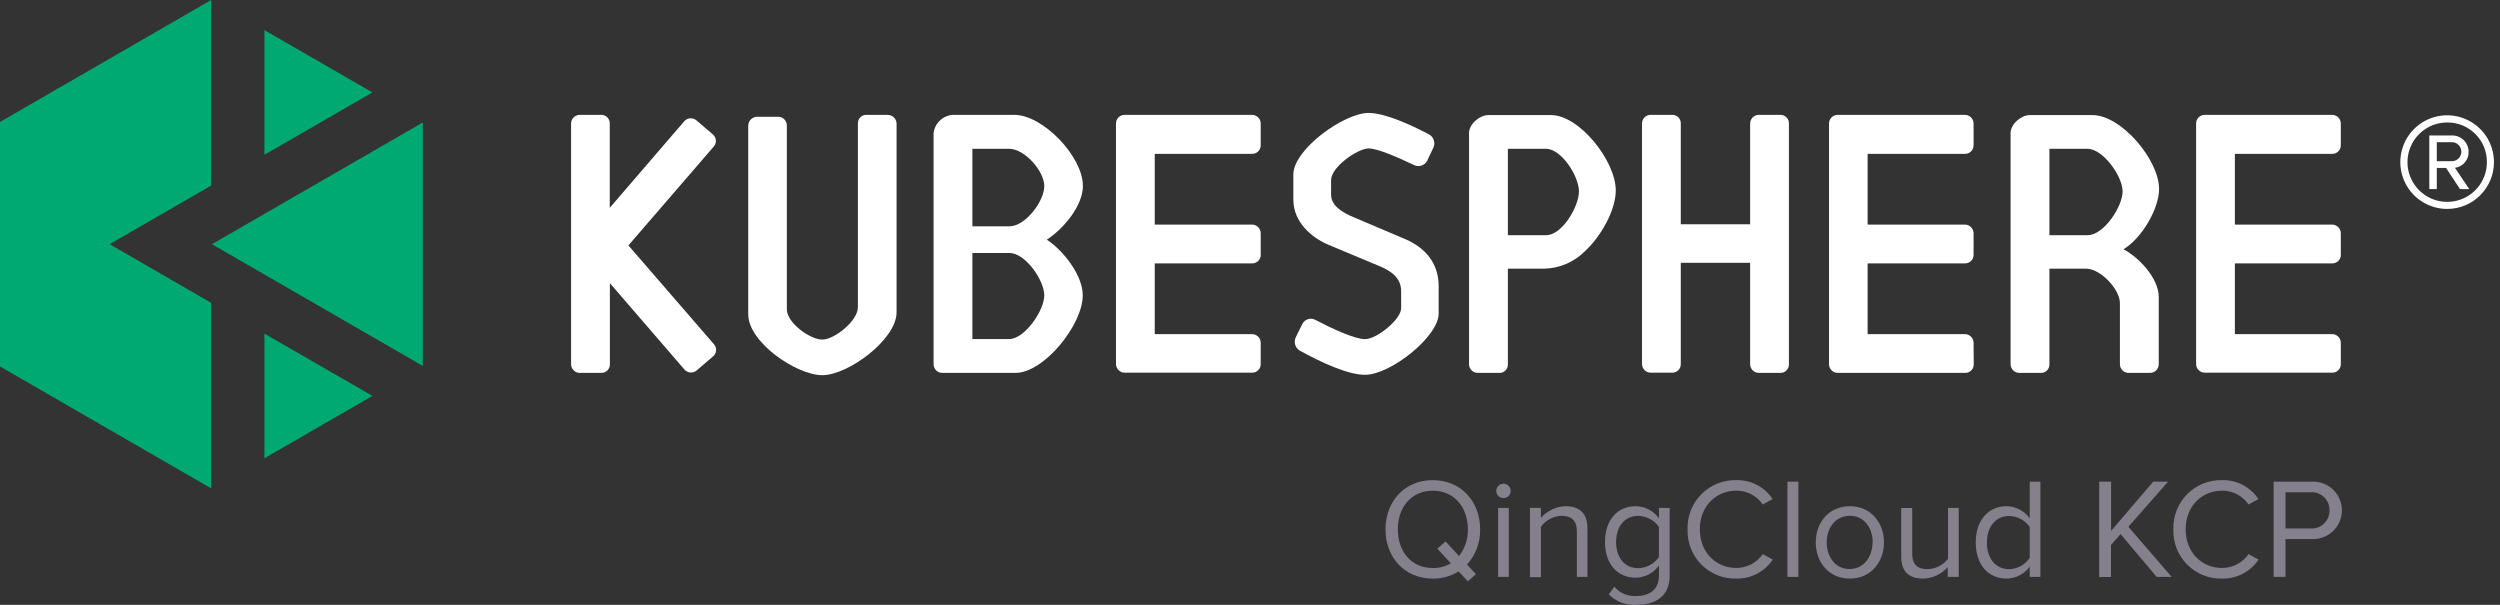
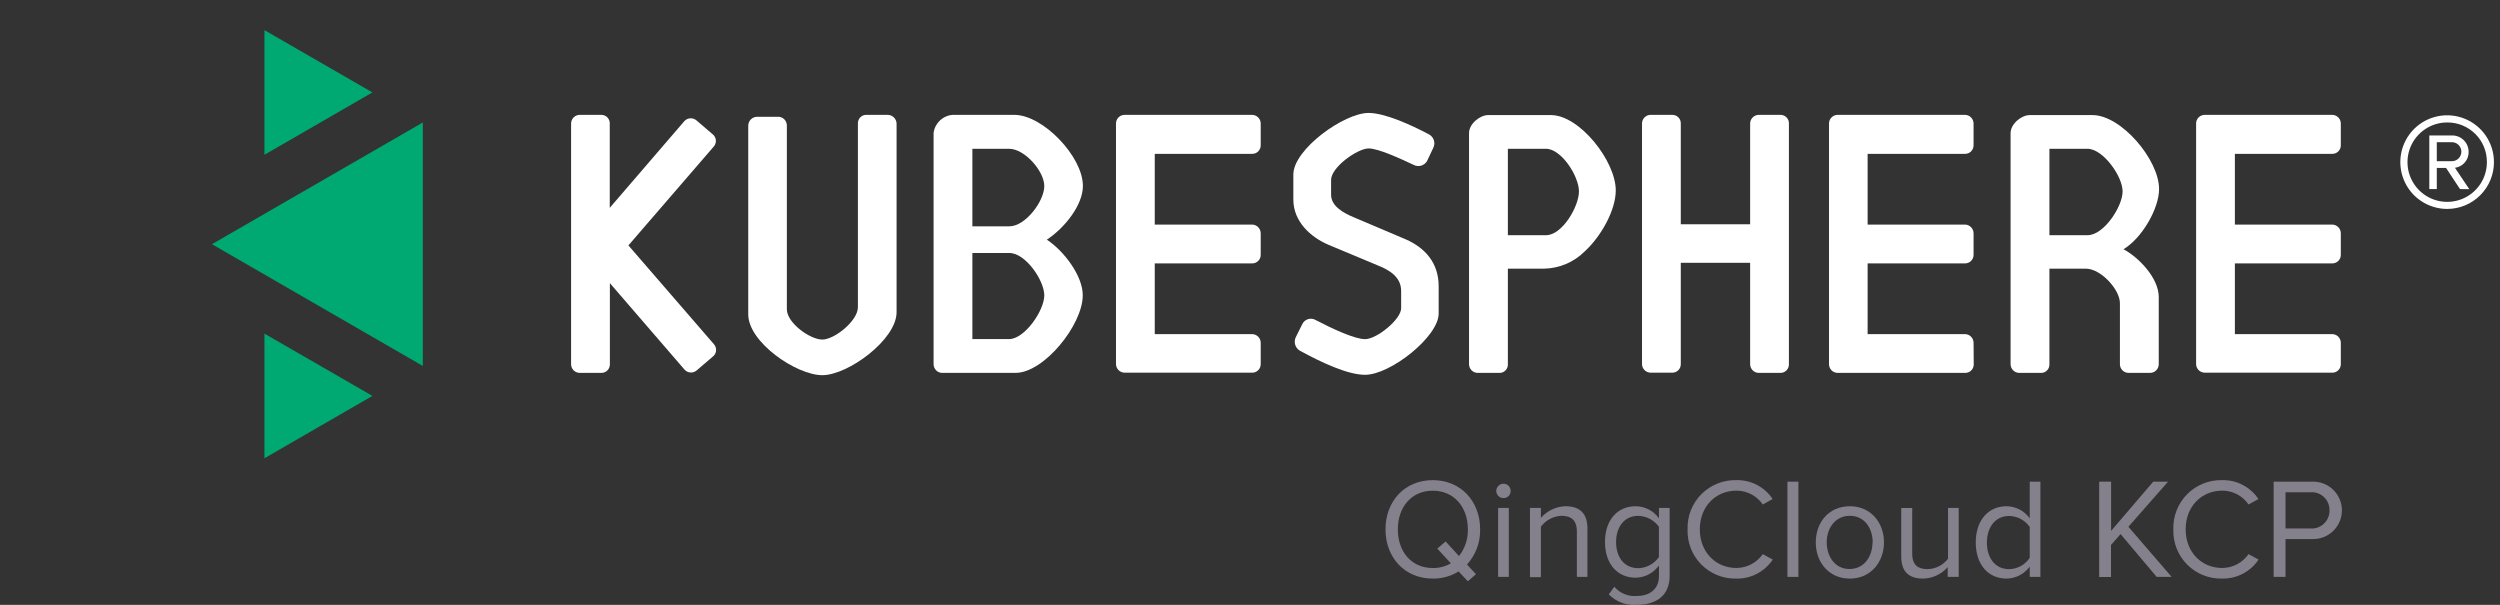
<svg xmlns="http://www.w3.org/2000/svg" width="124" height="30" viewBox="0 0 124 30" fill="none">
  <rect x="0" y="0" width="124" height="30" fill="#333333" stroke="none" />
  <g clip-path="url(#clip0_787_1068)">
    <path d="M18.471 19.637L13.116 16.548V22.73L18.471 19.637Z" fill="#00A971" />
    <path d="M18.471 4.584L13.116 1.495V7.677L18.471 4.584Z" fill="#00A971" />
-     <path d="M5.436 12.112L10.476 9.202V0L0 6.049V18.175L10.476 24.225V15.023L5.436 12.112Z" fill="#00A971" />
    <path d="M10.512 12.112L20.972 18.151V6.074L10.512 12.112Z" fill="#00A971" />
    <path d="M88.305 5.697H87.236C87.179 5.697 87.123 5.709 87.07 5.731C87.018 5.753 86.97 5.785 86.931 5.826C86.891 5.866 86.859 5.915 86.838 5.967C86.817 6.02 86.806 6.077 86.807 6.133V11.122H83.367V6.133C83.37 6.076 83.361 6.019 83.34 5.965C83.32 5.912 83.288 5.863 83.248 5.822C83.208 5.781 83.16 5.748 83.106 5.727C83.053 5.705 82.996 5.695 82.939 5.697H81.87C81.757 5.697 81.649 5.742 81.57 5.822C81.49 5.902 81.445 6.01 81.444 6.123V18.059C81.445 18.171 81.491 18.279 81.57 18.358C81.65 18.438 81.757 18.483 81.87 18.485H82.939C82.995 18.486 83.051 18.476 83.104 18.455C83.156 18.434 83.204 18.403 83.244 18.363C83.284 18.323 83.316 18.276 83.337 18.224C83.358 18.171 83.368 18.115 83.367 18.059V13.035H86.807V18.069C86.808 18.182 86.854 18.29 86.934 18.37C87.014 18.45 87.123 18.495 87.236 18.495H88.305C88.361 18.496 88.417 18.486 88.469 18.465C88.521 18.444 88.568 18.413 88.608 18.373C88.648 18.333 88.679 18.286 88.7 18.234C88.721 18.181 88.731 18.126 88.73 18.069V6.133C88.733 6.076 88.724 6.019 88.704 5.966C88.683 5.912 88.652 5.864 88.612 5.823C88.572 5.782 88.524 5.749 88.472 5.728C88.418 5.706 88.362 5.696 88.305 5.697Z" fill="white" />
    <path d="M62.531 16.998C62.529 16.885 62.484 16.777 62.404 16.697C62.324 16.618 62.215 16.573 62.102 16.572H57.276V13.065H62.102C62.159 13.066 62.215 13.055 62.268 13.034C62.32 13.013 62.368 12.982 62.408 12.941C62.448 12.901 62.479 12.854 62.501 12.801C62.522 12.749 62.532 12.693 62.531 12.636V11.567C62.529 11.454 62.484 11.346 62.404 11.266C62.324 11.185 62.216 11.14 62.102 11.139H57.276V7.631H62.102C62.159 7.632 62.215 7.622 62.268 7.601C62.32 7.579 62.368 7.548 62.408 7.508C62.448 7.468 62.479 7.42 62.501 7.368C62.522 7.315 62.532 7.259 62.531 7.202V6.134C62.532 6.077 62.521 6.02 62.5 5.967C62.479 5.915 62.447 5.867 62.407 5.826C62.368 5.785 62.32 5.753 62.268 5.731C62.215 5.709 62.159 5.697 62.102 5.697H55.779C55.666 5.697 55.558 5.743 55.479 5.822C55.399 5.902 55.354 6.01 55.353 6.123V18.059C55.355 18.171 55.4 18.279 55.479 18.358C55.559 18.438 55.666 18.483 55.779 18.485H62.102C62.159 18.486 62.215 18.475 62.268 18.454C62.32 18.433 62.368 18.401 62.408 18.361C62.448 18.322 62.479 18.274 62.501 18.221C62.522 18.169 62.532 18.113 62.531 18.056V16.998Z" fill="white" />
    <path d="M97.889 16.998C97.887 16.886 97.842 16.778 97.762 16.698C97.683 16.619 97.575 16.573 97.463 16.572H92.634V13.065H97.46C97.517 13.066 97.573 13.055 97.625 13.034C97.678 13.013 97.725 12.982 97.766 12.941C97.806 12.901 97.837 12.854 97.858 12.801C97.879 12.749 97.89 12.693 97.889 12.636V11.567C97.887 11.454 97.842 11.346 97.761 11.266C97.681 11.185 97.573 11.14 97.46 11.139H92.634V7.631H97.46C97.517 7.632 97.573 7.622 97.625 7.601C97.678 7.579 97.725 7.548 97.766 7.508C97.806 7.468 97.837 7.42 97.858 7.368C97.879 7.315 97.89 7.259 97.889 7.202V6.134C97.889 6.077 97.879 6.02 97.858 5.967C97.836 5.915 97.805 5.867 97.765 5.826C97.725 5.785 97.678 5.753 97.626 5.731C97.573 5.709 97.517 5.697 97.46 5.697H91.147C91.034 5.697 90.926 5.742 90.846 5.822C90.766 5.902 90.72 6.01 90.719 6.123V18.059C90.718 18.116 90.729 18.172 90.75 18.225C90.771 18.277 90.802 18.326 90.842 18.366C90.882 18.407 90.93 18.439 90.982 18.461C91.034 18.483 91.091 18.495 91.147 18.495H97.471C97.527 18.497 97.584 18.486 97.636 18.465C97.688 18.444 97.736 18.412 97.775 18.372C97.815 18.332 97.847 18.284 97.867 18.232C97.888 18.179 97.898 18.123 97.897 18.067L97.889 16.998Z" fill="white" />
    <path d="M116.104 16.998C116.103 16.885 116.057 16.777 115.977 16.697C115.897 16.618 115.789 16.573 115.676 16.572H110.85V13.065H115.676C115.732 13.066 115.789 13.055 115.841 13.034C115.894 13.013 115.941 12.982 115.981 12.941C116.021 12.901 116.053 12.854 116.074 12.801C116.095 12.749 116.106 12.693 116.104 12.636V11.567C116.103 11.454 116.057 11.346 115.977 11.266C115.897 11.185 115.789 11.14 115.676 11.139H110.85V7.631H115.676C115.732 7.632 115.789 7.622 115.841 7.601C115.894 7.579 115.941 7.548 115.981 7.508C116.021 7.468 116.053 7.42 116.074 7.368C116.095 7.315 116.106 7.259 116.104 7.202V6.134C116.105 6.077 116.095 6.02 116.073 5.967C116.052 5.915 116.021 5.867 115.981 5.826C115.941 5.785 115.894 5.753 115.841 5.731C115.789 5.709 115.733 5.697 115.676 5.697H109.353C109.24 5.697 109.132 5.743 109.052 5.822C108.972 5.902 108.927 6.01 108.927 6.123V18.059C108.928 18.171 108.973 18.279 109.053 18.358C109.133 18.438 109.24 18.483 109.353 18.485H115.676C115.732 18.486 115.787 18.476 115.839 18.455C115.89 18.435 115.938 18.404 115.978 18.365C116.017 18.326 116.049 18.28 116.071 18.229C116.093 18.177 116.104 18.122 116.104 18.067V16.998Z" fill="white" />
    <path d="M66.022 8.925V9.655C66.022 10.197 66.565 10.539 67.175 10.789L69.731 11.874C70.691 12.297 71.358 13.046 71.358 14.198V15.555C71.358 16.689 68.976 18.59 67.707 18.59C66.844 18.59 65.537 17.974 64.519 17.418C64.457 17.39 64.401 17.349 64.355 17.299C64.309 17.248 64.273 17.189 64.249 17.125C64.226 17.061 64.216 16.992 64.22 16.924C64.223 16.855 64.24 16.788 64.27 16.727L64.595 16.073C64.624 16.014 64.665 15.961 64.716 15.918C64.766 15.876 64.825 15.844 64.889 15.826C64.952 15.808 65.019 15.803 65.084 15.813C65.15 15.822 65.212 15.845 65.268 15.88C66.082 16.303 67.189 16.822 67.71 16.822C68.287 16.822 69.497 15.842 69.497 15.286V14.437C69.497 13.783 68.998 13.42 68.306 13.151L65.919 12.153C64.997 11.768 64.15 10.978 64.15 9.904V8.656C64.15 7.406 66.668 5.602 67.878 5.602C68.692 5.602 69.991 6.196 70.862 6.657C70.921 6.686 70.974 6.726 71.018 6.776C71.062 6.825 71.095 6.883 71.117 6.946C71.138 7.008 71.147 7.074 71.143 7.14C71.139 7.206 71.121 7.271 71.092 7.33L70.783 7.984C70.719 8.097 70.613 8.181 70.487 8.217C70.362 8.253 70.228 8.239 70.113 8.176C69.459 7.867 68.363 7.362 67.883 7.362C67.33 7.368 66.022 8.29 66.022 8.925Z" fill="white" />
    <path d="M103.458 13.325H101.651V18.069C101.653 18.128 101.643 18.186 101.621 18.24C101.599 18.294 101.566 18.343 101.523 18.383C101.481 18.424 101.431 18.454 101.375 18.474C101.32 18.493 101.262 18.5 101.204 18.495H100.173C100.115 18.497 100.058 18.488 100.004 18.467C99.951 18.447 99.901 18.416 99.86 18.376C99.818 18.336 99.785 18.289 99.762 18.236C99.739 18.184 99.726 18.127 99.725 18.069V6.6C99.725 6.155 100.251 5.708 100.677 5.708H103.789C105.208 5.708 107.09 7.918 107.09 9.378C107.09 10.349 106.238 11.819 105.324 12.362C106.062 12.752 107.074 13.781 107.074 14.733V18.069C107.072 18.182 107.027 18.29 106.947 18.37C106.866 18.45 106.758 18.495 106.645 18.495H105.576C105.463 18.495 105.355 18.45 105.275 18.37C105.195 18.29 105.149 18.182 105.148 18.069V15.037C105.148 14.356 104.196 13.325 103.458 13.325ZM103.536 7.379H101.651V11.665H103.55C104.348 11.665 105.281 10.246 105.281 9.494C105.281 8.743 104.312 7.379 103.536 7.379Z" fill="white" />
    <path d="M76.596 13.325H74.79V18.069C74.792 18.128 74.782 18.186 74.76 18.24C74.737 18.294 74.704 18.343 74.662 18.383C74.62 18.424 74.569 18.454 74.514 18.474C74.459 18.493 74.4 18.5 74.342 18.495H73.311C73.254 18.497 73.197 18.488 73.143 18.467C73.089 18.447 73.04 18.416 72.999 18.376C72.957 18.336 72.924 18.289 72.9 18.236C72.877 18.184 72.865 18.127 72.864 18.069V6.6C72.864 6.155 73.39 5.708 73.816 5.708H76.927C78.346 5.708 80.142 7.989 80.142 9.446C80.142 10.417 79.42 11.724 78.59 12.481C78.058 13.007 77.344 13.309 76.596 13.325ZM76.675 7.379H74.79V11.665H76.689C77.484 11.665 78.316 10.246 78.316 9.494C78.316 8.743 77.451 7.379 76.675 7.379Z" fill="white" />
    <path d="M40.786 18.609C39.508 18.609 37.113 16.982 37.113 15.593V6.218C37.118 6.103 37.167 5.995 37.25 5.915C37.333 5.836 37.443 5.792 37.558 5.792H38.586C38.643 5.79 38.7 5.8 38.753 5.821C38.806 5.842 38.855 5.873 38.896 5.912C38.937 5.952 38.97 5.999 38.992 6.052C39.015 6.104 39.027 6.161 39.028 6.218V15.341C39.028 16.021 40.186 16.843 40.786 16.843C41.385 16.843 42.552 15.918 42.552 15.237V6.112C42.551 6.058 42.562 6.004 42.582 5.954C42.602 5.904 42.633 5.858 42.671 5.819C42.709 5.781 42.754 5.75 42.804 5.729C42.854 5.708 42.907 5.697 42.961 5.697H44.025C44.139 5.697 44.249 5.741 44.332 5.819C44.415 5.898 44.464 6.006 44.47 6.12V15.49C44.47 16.843 42.066 18.609 40.786 18.609Z" fill="white" />
    <path d="M51.924 11.887C52.811 11.304 53.712 10.17 53.712 9.223C53.712 7.764 51.729 5.697 50.31 5.697H47.258C47.021 5.713 46.797 5.811 46.624 5.974C46.45 6.136 46.338 6.354 46.306 6.589V18.07C46.307 18.127 46.319 18.183 46.342 18.236C46.365 18.289 46.398 18.336 46.439 18.376C46.481 18.416 46.529 18.447 46.583 18.467C46.637 18.488 46.694 18.497 46.751 18.495H50.367C51.786 18.495 53.704 16.108 53.704 14.652C53.712 13.71 52.811 12.479 51.924 11.887ZM48.23 7.379H50.05C50.826 7.379 51.797 8.491 51.797 9.231C51.797 9.972 50.866 11.225 50.069 11.225H48.23V7.379ZM50.05 16.819H48.23V12.549H50.069C50.864 12.549 51.797 13.905 51.797 14.652C51.797 15.398 50.826 16.819 50.05 16.819Z" fill="white" />
    <path d="M31.169 12.172L35.401 7.27C35.439 7.228 35.467 7.179 35.485 7.126C35.504 7.072 35.511 7.016 35.507 6.96C35.503 6.904 35.487 6.849 35.462 6.799C35.436 6.748 35.401 6.704 35.358 6.668L34.544 5.971C34.458 5.897 34.346 5.86 34.233 5.868C34.119 5.876 34.014 5.929 33.939 6.014L30.244 10.308V6.133C30.247 6.076 30.238 6.019 30.217 5.966C30.197 5.912 30.166 5.864 30.126 5.823C30.086 5.782 30.038 5.749 29.985 5.728C29.932 5.706 29.875 5.695 29.818 5.697H28.755C28.642 5.697 28.534 5.742 28.453 5.822C28.373 5.902 28.328 6.01 28.326 6.123V18.058C28.326 18.115 28.336 18.172 28.357 18.225C28.378 18.277 28.41 18.325 28.45 18.366C28.489 18.407 28.537 18.439 28.589 18.461C28.642 18.483 28.698 18.495 28.755 18.495H29.824C29.88 18.496 29.936 18.486 29.988 18.465C30.04 18.444 30.087 18.413 30.127 18.373C30.167 18.333 30.198 18.286 30.219 18.234C30.24 18.181 30.251 18.126 30.25 18.069V14.044L33.95 18.33C34.025 18.415 34.13 18.468 34.243 18.476C34.357 18.484 34.468 18.447 34.555 18.373L35.368 17.676C35.412 17.64 35.447 17.595 35.473 17.545C35.498 17.495 35.514 17.44 35.518 17.384C35.522 17.328 35.514 17.271 35.496 17.218C35.478 17.165 35.449 17.116 35.412 17.074L31.169 12.172Z" fill="white" />
    <path d="M121.381 10.363C120.921 10.363 120.472 10.227 120.09 9.972C119.707 9.718 119.409 9.355 119.233 8.93C119.057 8.506 119.011 8.039 119.1 7.588C119.19 7.138 119.411 6.724 119.736 6.399C120.061 6.074 120.475 5.853 120.926 5.763C121.376 5.673 121.844 5.72 122.268 5.896C122.692 6.072 123.055 6.37 123.31 6.752C123.565 7.134 123.701 7.584 123.7 8.043C123.7 8.348 123.64 8.649 123.524 8.931C123.407 9.212 123.236 9.468 123.021 9.683C122.805 9.899 122.55 10.07 122.268 10.186C121.987 10.303 121.685 10.363 121.381 10.363ZM121.381 6.074C120.991 6.074 120.61 6.189 120.287 6.406C119.963 6.622 119.71 6.93 119.561 7.29C119.412 7.649 119.373 8.045 119.449 8.428C119.525 8.81 119.713 9.16 119.988 9.436C120.264 9.711 120.615 9.899 120.997 9.975C121.379 10.051 121.775 10.012 122.134 9.863C122.494 9.714 122.802 9.461 123.018 9.137C123.235 8.814 123.35 8.433 123.35 8.043C123.352 7.784 123.303 7.527 123.205 7.287C123.107 7.047 122.962 6.829 122.778 6.646C122.595 6.463 122.377 6.318 122.137 6.219C121.897 6.121 121.64 6.072 121.381 6.074ZM122.016 9.378L121.324 8.328H120.865V9.378H120.494V6.72H121.579C121.69 6.712 121.801 6.728 121.906 6.766C122.011 6.804 122.107 6.863 122.188 6.939C122.269 7.015 122.334 7.107 122.378 7.21C122.422 7.312 122.444 7.422 122.444 7.533C122.448 7.725 122.381 7.912 122.256 8.057C122.131 8.203 121.956 8.297 121.766 8.323L122.477 9.383L122.016 9.378ZM121.576 7.053H120.865V7.994H121.576C121.641 7.999 121.706 7.991 121.767 7.969C121.829 7.948 121.885 7.914 121.933 7.87C121.98 7.826 122.018 7.772 122.044 7.713C122.07 7.653 122.084 7.589 122.084 7.524C122.084 7.459 122.07 7.395 122.044 7.335C122.018 7.275 121.98 7.222 121.933 7.178C121.885 7.133 121.829 7.1 121.767 7.078C121.706 7.057 121.641 7.048 121.576 7.053Z" fill="white" />
    <path d="M68.721 26.256C68.721 24.862 69.671 23.815 71.065 23.815C72.46 23.815 73.415 24.865 73.415 26.256C73.428 26.9 73.195 27.525 72.763 28.003L73.208 28.478L72.807 28.831L72.346 28.343C71.962 28.582 71.517 28.705 71.065 28.698C69.671 28.698 68.721 27.651 68.721 26.256ZM71.963 27.941L71.29 27.211L71.703 26.856L72.367 27.58C72.662 27.203 72.817 26.735 72.807 26.256C72.807 25.152 72.121 24.338 71.065 24.338C70.01 24.338 69.332 25.152 69.332 26.256C69.332 27.36 70.002 28.174 71.065 28.174C71.38 28.18 71.691 28.1 71.963 27.941Z" fill="#85818C" />
    <path d="M74.215 24.352C74.215 24.256 74.254 24.165 74.321 24.098C74.389 24.03 74.48 23.992 74.576 23.991C74.622 23.992 74.669 24.001 74.712 24.02C74.755 24.038 74.794 24.065 74.827 24.098C74.86 24.132 74.885 24.171 74.903 24.215C74.92 24.259 74.929 24.305 74.928 24.352C74.929 24.398 74.92 24.445 74.903 24.488C74.885 24.531 74.859 24.57 74.826 24.603C74.794 24.636 74.754 24.662 74.711 24.679C74.668 24.697 74.622 24.705 74.576 24.705C74.529 24.705 74.482 24.697 74.438 24.679C74.395 24.662 74.355 24.636 74.322 24.604C74.288 24.571 74.261 24.532 74.243 24.488C74.225 24.445 74.215 24.399 74.215 24.352ZM74.307 28.614V25.193H74.836V28.614H74.307Z" fill="#85818C" />
    <path d="M78.213 28.614V26.376C78.213 25.768 77.901 25.584 77.44 25.584C77.242 25.593 77.048 25.647 76.873 25.741C76.698 25.835 76.546 25.966 76.428 26.126V28.627H75.886V25.193H76.428V25.689C76.581 25.513 76.768 25.37 76.979 25.27C77.189 25.17 77.418 25.115 77.652 25.109C78.36 25.109 78.737 25.47 78.737 26.213V28.614H78.213Z" fill="#85818C" />
    <path d="M79.797 29.482L80.069 29.102C80.205 29.261 80.376 29.385 80.57 29.465C80.763 29.545 80.972 29.577 81.181 29.561C81.745 29.561 82.285 29.289 82.285 28.562V28.047C82.153 28.231 81.98 28.382 81.779 28.488C81.579 28.593 81.356 28.65 81.129 28.654C80.24 28.654 79.608 27.99 79.608 26.886C79.608 25.782 80.231 25.109 81.129 25.109C81.356 25.11 81.579 25.166 81.78 25.27C81.981 25.375 82.154 25.526 82.285 25.711V25.193H82.814V28.562C82.814 29.647 82.014 30 81.186 30C80.931 30.021 80.674 29.986 80.434 29.896C80.194 29.806 79.977 29.665 79.797 29.482ZM82.282 27.629V26.129C82.166 25.966 82.013 25.832 81.836 25.738C81.659 25.644 81.463 25.592 81.262 25.586C80.568 25.586 80.158 26.129 80.158 26.888C80.158 27.648 80.568 28.182 81.262 28.182C81.464 28.177 81.661 28.123 81.838 28.027C82.016 27.931 82.168 27.795 82.282 27.629Z" fill="#85818C" />
    <path d="M83.704 26.256C83.693 25.934 83.748 25.613 83.866 25.312C83.984 25.012 84.162 24.739 84.39 24.511C84.617 24.282 84.889 24.102 85.189 23.983C85.488 23.863 85.809 23.806 86.132 23.815C86.485 23.808 86.834 23.889 87.147 24.053C87.46 24.217 87.727 24.457 87.922 24.751L87.434 25.022C87.288 24.811 87.094 24.638 86.867 24.518C86.641 24.399 86.388 24.336 86.132 24.336C85.098 24.336 84.311 25.12 84.311 26.254C84.311 27.388 85.098 28.172 86.132 28.172C86.388 28.169 86.639 28.106 86.866 27.986C87.093 27.867 87.287 27.695 87.434 27.485L87.927 27.756C87.731 28.051 87.463 28.291 87.15 28.456C86.836 28.62 86.486 28.703 86.132 28.698C85.809 28.707 85.488 28.651 85.188 28.531C84.888 28.411 84.617 28.232 84.389 28.003C84.161 27.774 83.983 27.501 83.865 27.201C83.748 26.9 83.692 26.579 83.704 26.256Z" fill="#85818C" />
    <path d="M88.657 28.614V23.891H89.2V28.614H88.657Z" fill="#85818C" />
    <path d="M90.062 26.899C90.062 25.909 90.713 25.109 91.752 25.109C92.791 25.109 93.445 25.923 93.445 26.899C93.445 27.876 92.794 28.698 91.752 28.698C90.711 28.698 90.062 27.889 90.062 26.899ZM92.886 26.899C92.886 26.205 92.482 25.584 91.752 25.584C91.023 25.584 90.605 26.205 90.605 26.899C90.605 27.594 91.009 28.223 91.736 28.223C92.463 28.223 92.876 27.599 92.876 26.899H92.886Z" fill="#85818C" />
    <path d="M96.606 28.614V28.131C96.453 28.305 96.266 28.445 96.056 28.542C95.846 28.64 95.619 28.693 95.388 28.698C94.671 28.698 94.302 28.343 94.302 27.613V25.198H94.845V27.45C94.845 28.052 95.149 28.229 95.615 28.229C95.811 28.223 96.003 28.174 96.177 28.085C96.351 27.996 96.503 27.869 96.622 27.713V25.193H97.151V28.614H96.606Z" fill="#85818C" />
    <path d="M100.675 28.614V28.104C100.542 28.286 100.368 28.435 100.167 28.538C99.967 28.641 99.745 28.696 99.519 28.698C98.629 28.698 97.997 28.017 97.997 26.907C97.997 25.798 98.629 25.109 99.519 25.109C99.746 25.11 99.969 25.166 100.17 25.27C100.371 25.375 100.544 25.526 100.675 25.711V23.891H101.204V28.614H100.675ZM100.675 27.678V26.134C100.559 25.97 100.407 25.835 100.23 25.741C100.052 25.647 99.855 25.596 99.655 25.592C98.96 25.592 98.55 26.156 98.55 26.916C98.55 27.675 98.96 28.231 99.655 28.231C99.857 28.226 100.056 28.173 100.233 28.075C100.411 27.977 100.562 27.838 100.675 27.67V27.678Z" fill="#85818C" />
    <path d="M106.971 28.614L105.18 26.49L104.706 27.032V28.619H104.12V23.891H104.711V26.332L106.8 23.891H107.535L105.568 26.129L107.714 28.614H106.971Z" fill="#85818C" />
    <path d="M107.798 26.256C107.787 25.934 107.843 25.613 107.961 25.312C108.079 25.012 108.257 24.739 108.484 24.511C108.712 24.282 108.984 24.102 109.283 23.983C109.583 23.863 109.904 23.806 110.226 23.815C110.579 23.808 110.928 23.889 111.241 24.053C111.554 24.217 111.821 24.457 112.016 24.751L111.528 25.022C111.383 24.811 111.189 24.638 110.962 24.518C110.735 24.399 110.482 24.336 110.226 24.336C109.193 24.336 108.409 25.12 108.409 26.254C108.409 27.388 109.193 28.172 110.226 28.172C110.482 28.169 110.734 28.106 110.961 27.987C111.187 27.867 111.382 27.695 111.528 27.485L112.025 27.756C111.827 28.051 111.559 28.291 111.245 28.456C110.931 28.62 110.581 28.703 110.226 28.698C109.904 28.707 109.582 28.651 109.283 28.531C108.983 28.411 108.711 28.232 108.483 28.003C108.256 27.774 108.078 27.501 107.96 27.201C107.842 26.9 107.787 26.579 107.798 26.256Z" fill="#85818C" />
    <path d="M112.773 28.614V23.891H114.672C114.864 23.883 115.056 23.913 115.236 23.981C115.416 24.049 115.58 24.152 115.719 24.285C115.858 24.418 115.969 24.578 116.044 24.755C116.12 24.931 116.159 25.122 116.159 25.314C116.159 25.506 116.12 25.696 116.044 25.873C115.969 26.05 115.858 26.21 115.719 26.343C115.58 26.476 115.416 26.579 115.236 26.647C115.056 26.714 114.864 26.745 114.672 26.737H113.362V28.614H112.773ZM115.543 25.315C115.546 25.192 115.524 25.07 115.477 24.957C115.431 24.843 115.361 24.741 115.272 24.656C115.183 24.571 115.078 24.506 114.962 24.464C114.847 24.423 114.724 24.406 114.602 24.415H113.362V26.213H114.602C114.724 26.222 114.847 26.205 114.962 26.163C115.077 26.122 115.182 26.057 115.271 25.972C115.36 25.888 115.43 25.786 115.476 25.672C115.523 25.559 115.546 25.438 115.543 25.315Z" fill="#85818C" />
  </g>
  <defs>
    <clipPath id="clip0_787_1068">
      <rect width="123.7" height="30" fill="white" />
    </clipPath>
  </defs>
</svg>